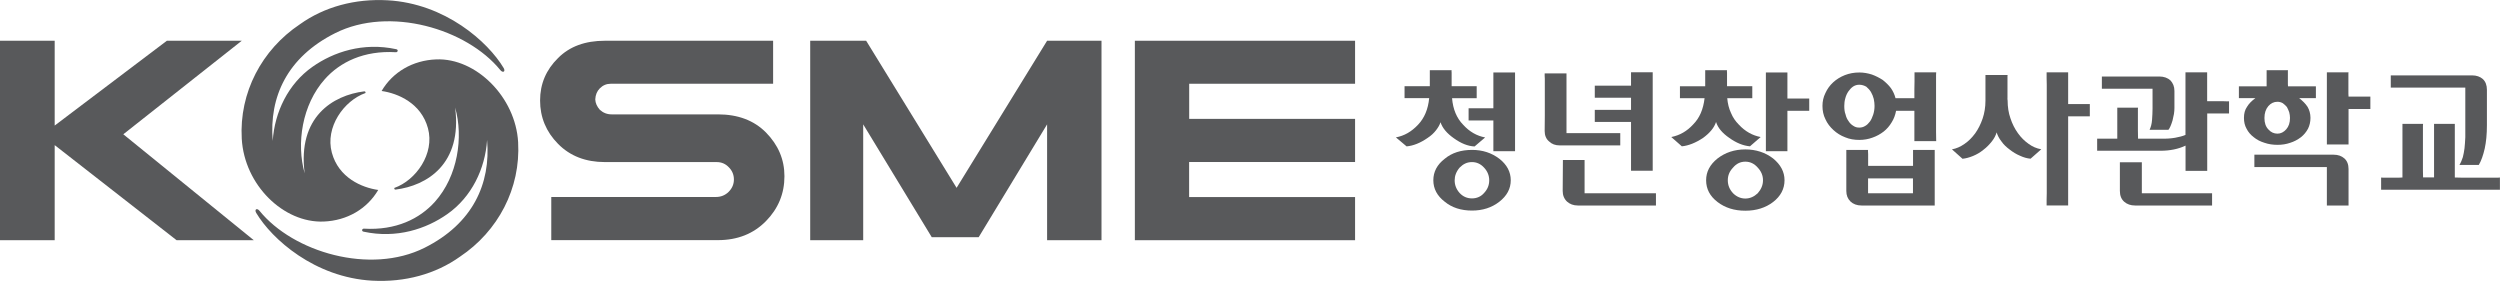
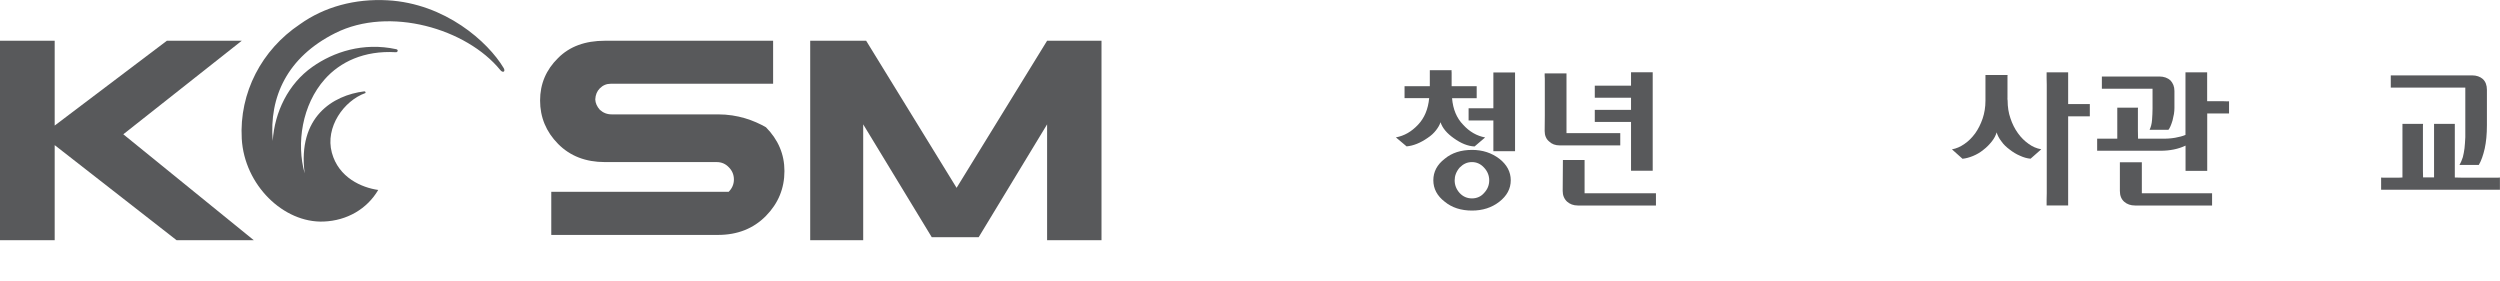
<svg xmlns="http://www.w3.org/2000/svg" version="1.1" id="레이어_1" x="0px" y="0px" viewBox="0 0 355.22 39.92" style="enable-background:new 0 0 355.22 39.92;" xml:space="preserve">
  <style type="text/css">
	.st0{fill:#58595B;}
</style>
  <g>
    <polygon class="st0" points="148.78,34.13 148.78,17.67 139.06,33.7 132.39,33.7 122.65,17.67 122.65,34.13 115.12,34.13    115.12,5.79 123.07,5.79 135.92,26.69 148.78,5.79 156.51,5.79 156.51,34.13  " />
-     <path class="st0" d="M102.01,16.25H86.89c-0.63,0-1.19-0.22-1.66-0.65c-0.4-0.45-0.63-0.94-0.65-1.48   c0.03-0.65,0.25-1.17,0.65-1.57c0.43-0.43,0.94-0.65,1.55-0.65h23.07V5.79H85.95c-2.81,0-5.01,0.81-6.65,2.45   c-1.71,1.68-2.56,3.68-2.56,6.04c0,2.38,0.85,4.44,2.56,6.17c1.71,1.73,3.93,2.58,6.65,2.58h15.88c0.7,0,1.26,0.25,1.73,0.74   c0.47,0.47,0.72,1.06,0.72,1.73c0,0.67-0.25,1.26-0.74,1.75c-0.49,0.49-1.1,0.74-1.82,0.74H78.33v6.13h23.68   c2.78,0,5.05-0.9,6.82-2.7c1.75-1.78,2.63-3.91,2.63-6.38c0-2.38-0.88-4.44-2.63-6.22C107.13,17.11,104.86,16.25,102.01,16.25" />
-     <polygon class="st0" points="192.54,11.9 192.54,5.79 161.25,5.79 161.25,34.13 192.54,34.13 192.54,28 168.96,28 168.96,23.02    192.54,23.02 192.54,16.89 168.97,16.89 168.97,11.9  " />
-     <path class="st0" d="M36.41,30.26c2.22,3.72,8.31,9.17,16.49,9.62c4.61,0.25,8.97-0.92,12.46-3.41c5.42-3.62,8.63-9.71,8.26-16.27   c-0.36-6.4-5.98-11.99-11.64-11.76c-3.35,0.13-6.19,1.81-7.76,4.49c2.34,0.33,5.63,1.74,6.59,5.3c0.98,3.62-1.72,7.39-4.77,8.47   c-0.05,0.11,0.01,0.26,0.17,0.24c4.45-0.56,9.5-3.62,8.46-11.66c1.2,4.23,0.38,9.75-2.87,13.39c-2.16,2.41-5.53,4.09-10.09,3.82   c-0.27-0.02-0.39,0.36-0.05,0.43c4.71,1.02,8.92-0.4,11.9-2.5c3.45-2.42,5.38-6.43,5.65-10.53c0.54,6.23-2.05,11.9-8.89,15.32   c-7.71,3.86-18.67,0.63-23.45-5.26C36.5,29.5,36.11,29.76,36.41,30.26" />
+     <path class="st0" d="M102.01,16.25H86.89c-0.63,0-1.19-0.22-1.66-0.65c-0.4-0.45-0.63-0.94-0.65-1.48   c0.03-0.65,0.25-1.17,0.65-1.57c0.43-0.43,0.94-0.65,1.55-0.65h23.07V5.79H85.95c-2.81,0-5.01,0.81-6.65,2.45   c-1.71,1.68-2.56,3.68-2.56,6.04c0,2.38,0.85,4.44,2.56,6.17c1.71,1.73,3.93,2.58,6.65,2.58h15.88c0.7,0,1.26,0.25,1.73,0.74   c0.47,0.47,0.72,1.06,0.72,1.73c0,0.67-0.25,1.26-0.74,1.75H78.33v6.13h23.68   c2.78,0,5.05-0.9,6.82-2.7c1.75-1.78,2.63-3.91,2.63-6.38c0-2.38-0.88-4.44-2.63-6.22C107.13,17.11,104.86,16.25,102.01,16.25" />
    <path class="st0" d="M71.56,9.66c-2.22-3.72-8.31-9.17-16.5-9.62c-4.61-0.25-8.97,0.92-12.45,3.41c-5.42,3.62-8.63,9.71-8.26,16.26   c0.37,6.58,5.94,11.99,11.63,11.77c3.35-0.13,6.19-1.81,7.76-4.49c-2.34-0.33-5.63-1.74-6.59-5.3c-0.98-3.62,1.72-7.39,4.77-8.47   c0.06-0.1-0.01-0.26-0.17-0.24c-4.44,0.56-9.5,3.62-8.46,11.65c-1.2-4.23-0.38-9.75,2.87-13.39c2.15-2.41,5.53-4.09,10.09-3.82   c0.27,0.02,0.39-0.36,0.05-0.43c-4.71-1.02-8.92,0.4-11.9,2.5c-3.45,2.42-5.38,6.43-5.65,10.53c-0.53-6.23,2.05-11.9,8.89-15.32   c7.71-3.86,18.67-0.62,23.45,5.26C71.48,10.42,71.86,10.16,71.56,9.66" />
    <polygon class="st0" points="17.52,19.08 36.06,34.13 25.09,34.13 7.77,20.62 7.77,34.13 0,34.13 0,5.79 7.77,5.79 7.77,17.84    23.71,5.79 34.35,5.79  " />
  </g>
  <g>
    <path class="st0" d="M209.84,13.95h-1.78h-1.74c0.13,1.58,0.66,2.84,1.58,3.78c0.9,0.99,1.94,1.58,3.12,1.8l-1.5,1.28   c-0.95-0.04-1.94-0.44-2.95-1.17c-0.97-0.68-1.61-1.43-1.89-2.27c-0.13,0.4-0.35,0.77-0.64,1.14c-0.31,0.4-0.7,0.77-1.21,1.1   c-1.01,0.7-2,1.1-2.97,1.19l-1.52-1.28c1.19-0.22,2.22-0.81,3.15-1.8c0.9-0.95,1.43-2.2,1.58-3.78h-1.74h-1.76v-1.69h3.59v-1.14   V9.97h3.1c-0.02,0.02-0.02,0.15,0,0.37c0,0.24,0,0.51,0,0.77v1.14h3.56V13.95z M213.03,22.55c1.08,0.84,1.63,1.87,1.63,3.06   c0,1.21-0.55,2.22-1.63,3.06c-1.08,0.84-2.38,1.25-3.87,1.25c-1.56,0-2.86-0.42-3.87-1.25c-1.1-0.84-1.63-1.87-1.63-3.06   c0-1.19,0.53-2.22,1.63-3.06c1.01-0.84,2.31-1.25,3.87-1.25C210.66,21.3,211.93,21.72,213.03,22.55z M210.87,27.42   c0.48-0.51,0.73-1.1,0.73-1.8c0-0.66-0.24-1.28-0.73-1.8c-0.48-0.53-1.06-0.79-1.72-0.79c-0.35,0-0.68,0.07-0.95,0.2   c-0.29,0.13-0.55,0.33-0.81,0.59c-0.48,0.57-0.7,1.17-0.7,1.8c0,0.66,0.22,1.25,0.7,1.8c0.48,0.51,1.06,0.77,1.76,0.77   S210.44,27.92,210.87,27.42z M208.67,15.38h3.52v-2.53V10.3h3.08v1.76v3.83v5.59h-3.08v-4.36h-1.74h-1.78V15.38z" />
    <path class="st0" d="M219.48,10.43h3.1v1.34v7.15h6.45h1.19v1.74h-8.6c-0.62,0-1.12-0.18-1.52-0.57c-0.42-0.35-0.62-0.86-0.62-1.47   c0-0.75,0-1.47,0.02-2.16c0-0.66,0-1.3,0-1.91v-2.84c0-0.18,0-0.35,0-0.53c-0.02-0.13-0.02-0.26-0.02-0.4V10.43z M222.07,22.73   h3.08v4.73h8.56h1.58v1.74h-11.09c-0.64,0-1.14-0.2-1.54-0.55c-0.42-0.4-0.62-0.9-0.62-1.52L222.07,22.73z M231.75,12.19v-0.95   v-0.97h3.08v2.18v9.59v2.22h-3.08v-1.1v-2.38v-3.45h-5.15v-1.72h5.15v-1.72h-5.15v-1.72H231.75z" />
-     <path class="st0" d="M248.98,13.95h-1.8h-1.76c0.07,0.79,0.24,1.47,0.53,2.09c0.26,0.64,0.64,1.19,1.12,1.67   c0.9,0.97,1.94,1.54,3.1,1.76l-1.52,1.32c-0.97-0.09-1.94-0.48-2.93-1.19c-0.99-0.68-1.63-1.43-1.89-2.27   c-0.26,0.81-0.88,1.56-1.85,2.27c-1.06,0.7-2.07,1.1-3.01,1.19l-1.5-1.32c1.21-0.24,2.24-0.84,3.1-1.78   c0.92-0.92,1.45-2.16,1.63-3.74h-1.72h-1.78v-1.69h3.59v-1.14V9.97h3.1c-0.02,0.02-0.02,0.15,0,0.37c0,0.24,0,0.51,0,0.77v1.14   h3.59V13.95z M251.93,22.51c1.08,0.88,1.63,1.91,1.63,3.1c0,1.23-0.55,2.27-1.63,3.1c-1.06,0.81-2.38,1.23-3.94,1.23   c-1.58,0-2.88-0.42-3.94-1.23c-1.1-0.84-1.63-1.87-1.63-3.1c0-1.19,0.53-2.22,1.63-3.1c1.1-0.84,2.4-1.28,3.94-1.28   C249.51,21.23,250.83,21.67,251.93,22.51z M249.75,27.46c0.48-0.55,0.75-1.14,0.75-1.85c0-0.68-0.26-1.28-0.75-1.8   c-0.48-0.55-1.06-0.84-1.76-0.84s-1.28,0.29-1.74,0.84c-0.51,0.53-0.75,1.12-0.75,1.8c0,0.7,0.24,1.3,0.75,1.85   c0.48,0.48,1.08,0.75,1.74,0.75S249.24,27.94,249.75,27.46z M250.91,21.48v-5.59V10.3h3.06v1.87V14h3.1v1.74h-1.54h-1.56v5.74   H250.91z" />
-     <path class="st0" d="M269.33,13.95h2.68v-1.28c0-0.33,0-0.7,0.02-1.1c0-0.37,0-0.68,0-0.92v-0.37h3.08   c-0.02,0.13-0.02,0.24-0.02,0.35c0,0.13,0,0.24,0,0.35v6.54c0,0.44,0,0.86,0,1.25c0,0.44,0,0.86,0.02,1.28h-3.1v-4.31h-2.6   c-0.11,0.59-0.31,1.14-0.62,1.63c-0.31,0.53-0.7,0.97-1.14,1.32c-0.48,0.37-1.01,0.66-1.58,0.86c-0.59,0.22-1.23,0.33-1.89,0.33   c-0.7,0-1.39-0.11-2-0.37c-0.64-0.24-1.19-0.59-1.67-1.03c-0.48-0.44-0.88-0.95-1.14-1.54c-0.29-0.57-0.42-1.21-0.42-1.89   c0-0.64,0.13-1.25,0.42-1.83c0.26-0.57,0.62-1.08,1.1-1.52c0.46-0.42,1.01-0.77,1.67-1.03c0.62-0.24,1.3-0.37,2.05-0.37   c0.62,0,1.21,0.11,1.78,0.29c0.55,0.2,1.06,0.46,1.54,0.77c0.44,0.35,0.84,0.73,1.17,1.17C268.98,12.96,269.2,13.44,269.33,13.95z    M264.18,12.04c-0.33,0-0.62,0.09-0.88,0.26c-0.26,0.18-0.48,0.42-0.66,0.68c-0.2,0.29-0.35,0.62-0.44,0.97   c-0.11,0.37-0.15,0.75-0.15,1.1c0,0.44,0.04,0.86,0.18,1.21c0.09,0.4,0.24,0.7,0.44,0.97c0.18,0.29,0.42,0.51,0.68,0.66   c0.26,0.18,0.53,0.24,0.84,0.24c0.29,0,0.57-0.07,0.84-0.24c0.24-0.13,0.46-0.35,0.68-0.64c0.18-0.26,0.33-0.59,0.46-0.99   c0.11-0.35,0.18-0.77,0.18-1.21c0-0.31-0.04-0.64-0.11-0.99c-0.09-0.35-0.22-0.68-0.4-0.99c-0.18-0.29-0.4-0.53-0.66-0.75   C264.88,12.15,264.55,12.04,264.18,12.04z M274.89,29.2h-10.38c-0.66,0-1.19-0.2-1.58-0.57c-0.4-0.4-0.59-0.88-0.59-1.5V21.3h3.1   c-0.02,0.04-0.02,0.07-0.02,0.07v0.11c0,0.13,0,0.26,0.02,0.42c0,0.18,0,0.37,0,0.55v1.12h6.38V21.3h3.08v1.25v2.73V29.2z    M265.43,25.35v2.11h6.38v-2.11H265.43z" />
    <path class="st0" d="M285.26,14.3c0,0.9,0.13,1.74,0.4,2.51c0.26,0.79,0.62,1.5,1.06,2.11c0.44,0.62,0.95,1.12,1.52,1.52   c0.55,0.4,1.14,0.66,1.8,0.77l-1.52,1.34c-0.48-0.04-0.99-0.18-1.5-0.42c-0.53-0.22-1.03-0.53-1.5-0.9   c-0.44-0.33-0.84-0.7-1.14-1.14c-0.33-0.42-0.55-0.84-0.68-1.28c-0.13,0.44-0.35,0.86-0.68,1.28c-0.35,0.44-0.73,0.84-1.17,1.17   c-0.48,0.4-0.97,0.68-1.5,0.9c-0.53,0.22-1.03,0.35-1.5,0.4l-1.5-1.34c0.62-0.11,1.21-0.37,1.78-0.77c0.55-0.37,1.06-0.88,1.52-1.5   c0.44-0.62,0.79-1.32,1.06-2.11c0.26-0.77,0.4-1.61,0.4-2.53v-3.65h3.15c-0.02,0.04-0.02,0.13-0.02,0.26v0.68v1.78   c0,0.18,0,0.33,0,0.46C285.23,14,285.23,14.15,285.26,14.3z M290.8,10.28h3.06v0.68v1.56v2.27h3.08v1.74h-1.52h-1.56v6.34v4.36   v1.96h-3.06v-0.81c0-0.26,0-0.57,0.02-0.92c0-0.37,0-0.77,0-1.23v-6.49v-6.49c0-0.44,0-0.86,0-1.23c-0.02-0.35-0.02-0.66-0.02-0.92   V10.28z" />
    <path class="st0" d="M310.53,19.17v-8.89h3.08v0.62v3.48h1.54c0.24,0,0.48,0,0.73,0c0.22,0.02,0.42,0.02,0.59,0.02h0.18   c0.02,0,0.04,0,0.07-0.02v1.74h-3.1v8.16h-3.08v-3.59c-1.01,0.48-2.2,0.73-3.56,0.73h-9v-1.72h2.86v-4.4h2.95   c-0.02,0.09-0.02,0.15-0.02,0.2v0.48v1.52c0,0.31,0,0.66,0,1.01c0,0.37,0,0.77,0.02,1.19h3.32c0.7,0.02,1.34-0.02,1.96-0.13   C309.63,19.47,310.14,19.34,310.53,19.17z M305.87,12.61h-7.22v-1.74h8.16c0.66,0,1.19,0.2,1.58,0.55c0.37,0.4,0.57,0.88,0.57,1.5   v2.42c0,0.26-0.02,0.55-0.07,0.86c-0.07,0.33-0.13,0.64-0.2,0.92c-0.09,0.31-0.2,0.59-0.29,0.81c-0.11,0.24-0.2,0.42-0.29,0.51   h-2.68c0.18-0.37,0.31-0.84,0.35-1.41c0.04-0.55,0.07-1.1,0.07-1.63V12.61z M301.23,23.06h3.1v0.68v3.72h8.4h1.58v1.74h-10.94   c-0.62,0-1.14-0.18-1.54-0.53c-0.42-0.37-0.62-0.88-0.62-1.54v-2.02V23.06z" />
-     <path class="st0" d="M325.1,9.97c-0.02,0.04-0.02,0.11-0.02,0.18v0.42v1.1c0,0.11,0,0.2,0,0.29c0,0.11,0,0.22,0.02,0.31h3.96v1.67   h-2.38c0.51,0.4,0.9,0.79,1.19,1.23c0.26,0.44,0.42,0.97,0.42,1.58c0,0.57-0.13,1.1-0.35,1.54c-0.26,0.48-0.59,0.88-1.01,1.21   c-0.46,0.35-0.97,0.62-1.52,0.79c-0.57,0.2-1.17,0.29-1.8,0.29c-0.66,0-1.28-0.09-1.85-0.29c-0.59-0.18-1.1-0.44-1.52-0.79   c-0.44-0.33-0.79-0.73-1.03-1.21c-0.26-0.46-0.37-0.97-0.37-1.54c0-0.62,0.13-1.14,0.44-1.58c0.26-0.44,0.66-0.84,1.19-1.23h-2.35   v-1.67h3.94V9.97H325.1z M333.7,24.01v5.19h-3.08v-5.46h-10.3v-1.76h11.27c0.62,0,1.12,0.18,1.52,0.53   C333.5,22.86,333.7,23.37,333.7,24.01z M323.6,14.46c-0.53,0-0.95,0.22-1.3,0.62c-0.37,0.44-0.55,0.99-0.55,1.69   s0.18,1.23,0.57,1.63c0.35,0.4,0.79,0.59,1.28,0.59c0.46,0,0.88-0.2,1.25-0.62c0.35-0.4,0.53-0.92,0.53-1.61   c0-0.26-0.04-0.55-0.11-0.81c-0.09-0.26-0.2-0.51-0.33-0.75c-0.18-0.2-0.35-0.37-0.57-0.53C324.15,14.54,323.89,14.46,323.6,14.46z    M336.8,13.73v1.76h-3.1v5.04h-3.08V10.28h3.08c-0.02,0.04-0.02,0.13-0.02,0.24v0.66v1.67c0,0.18,0,0.33,0,0.46   c0,0.15,0,0.29,0.02,0.42H336.8z" />
    <path class="st0" d="M348.81,25.22c0.26,0.02,0.55,0.02,0.84,0.02c0.26,0,0.55,0,0.81,0h4.27c0.09,0,0.18,0,0.26,0   c0.07,0,0.13,0,0.22-0.02v1.74h-16.88v-1.74c0.04,0.02,0.11,0.02,0.24,0.02h2c0.11,0,0.24,0,0.37,0c0.13,0,0.26,0,0.42-0.02V17.6   h2.93c-0.02,0.09-0.02,0.18-0.02,0.26s0,0.2,0,0.31v5.08c0,0.33,0,0.66,0,0.97c0,0.33,0,0.66,0.02,0.99h1.56V17.6h2.95V25.22z    M350.31,12.45H339.7v-1.74h11.55c0.64,0,1.14,0.18,1.54,0.53c0.37,0.35,0.57,0.86,0.57,1.52v5.06c0,1.28-0.11,2.35-0.31,3.28   c-0.22,0.95-0.48,1.72-0.84,2.33h-2.75c0.2-0.33,0.35-0.7,0.48-1.1c0.09-0.37,0.18-0.79,0.24-1.28c0.04-0.44,0.09-0.97,0.11-1.54   c0-0.57,0-1.21,0-1.91V12.45z" />
  </g>
</svg>